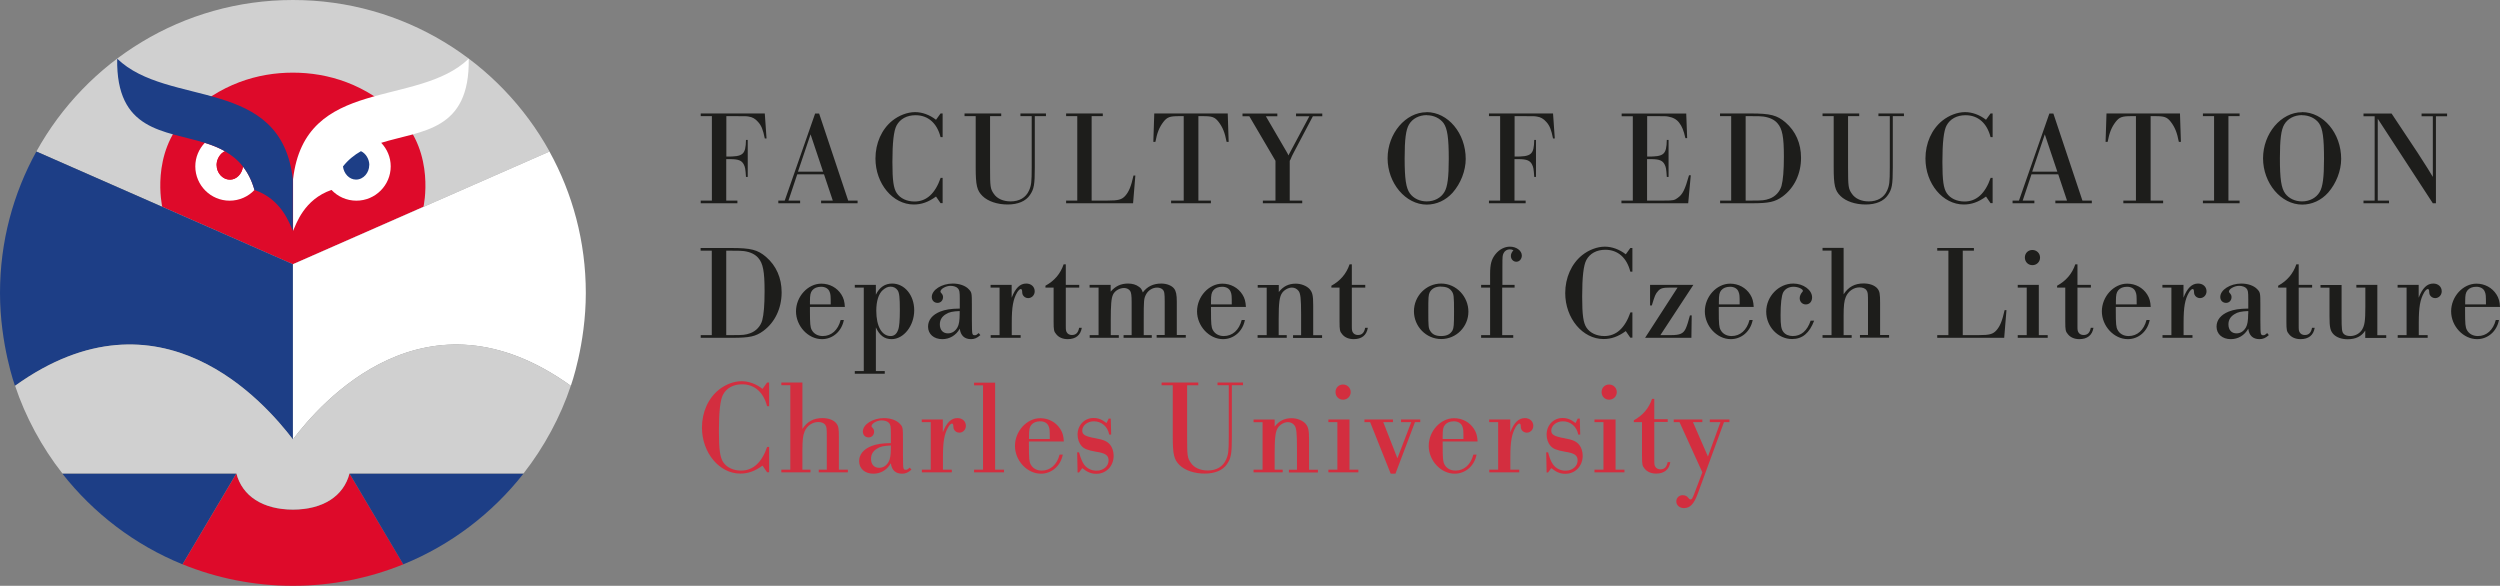
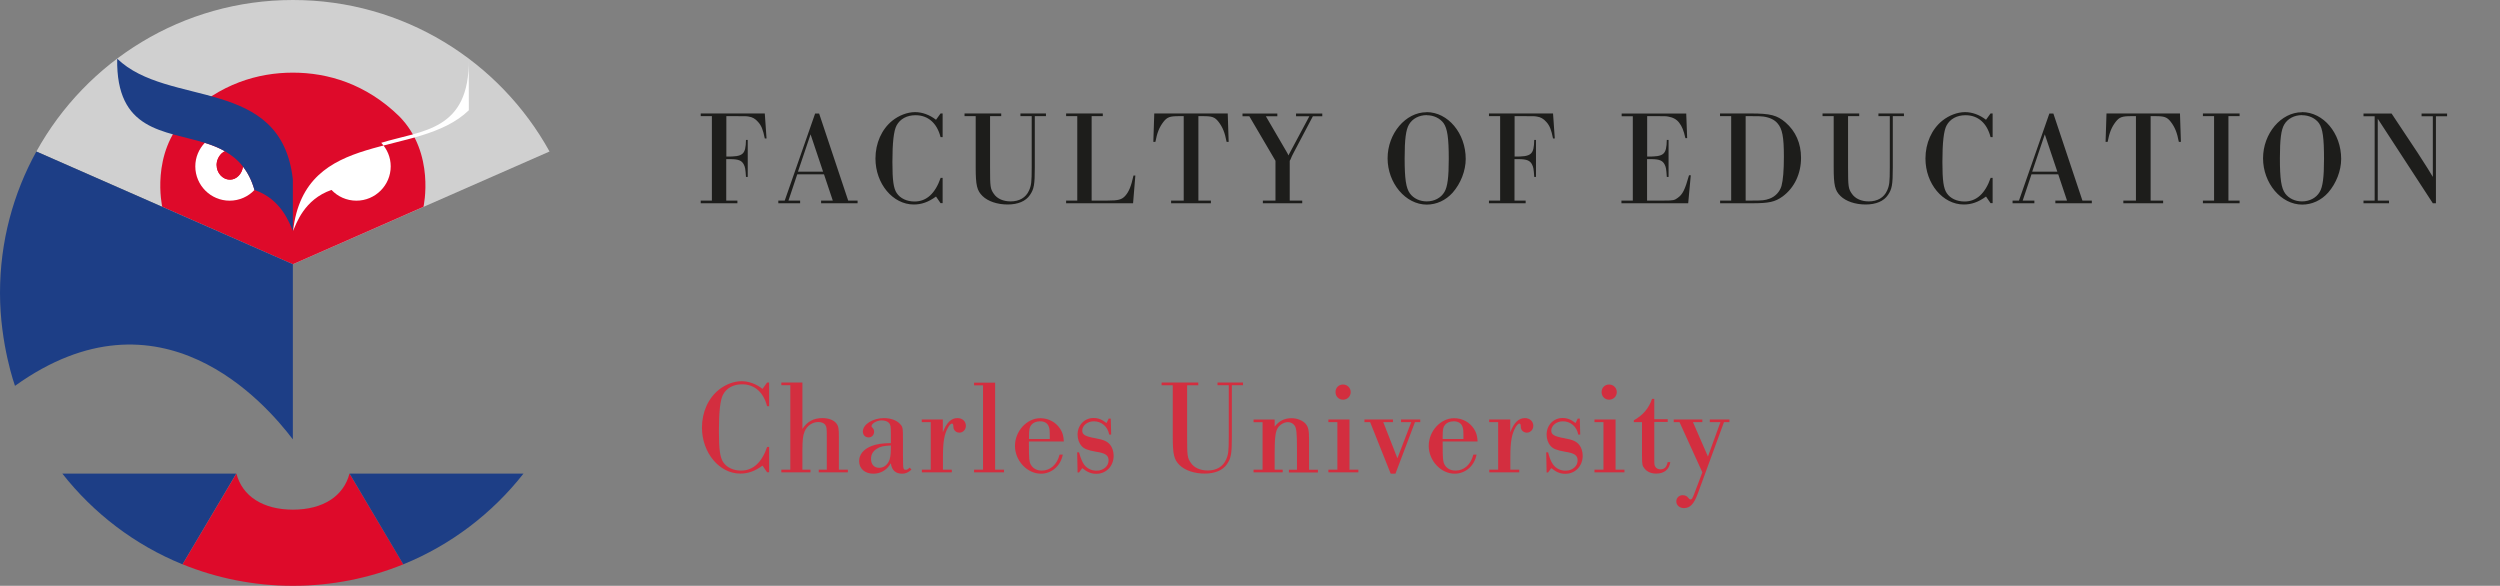
<svg xmlns="http://www.w3.org/2000/svg" id="Vrstva_2" data-name="Vrstva 2" viewBox="0 0 241.93 56.69">
  <rect x="0" y="0" width="241.93" height="56.69" fill="#808080" stroke="none" />
  <defs>
    <style> .cls-1 { fill: #d0d0d0; } .cls-2 { fill: #1d1d1b; } .cls-3 { fill: #1d3e86; } .cls-4 { fill: #fff; } .cls-5 { fill: #d32e3f; } .cls-6 { fill: #de0a2a; } </style>
  </defs>
  <g id="Vrstva_1-2" data-name="Vrstva 1">
    <path class="cls-5" d="M166.84,40.85h.52v-.26h-1.9v.26h1.03l-1.21,3.33-1.45-3.33h.91v-.26h-2.77v.26h.56l2.21,4.86-.73,1.93c-.23.62-.29.69-.42.69-.07,0-.12-.04-.2-.14-.13-.18-.31-.27-.55-.27-.36,0-.62.26-.62.61s.31.64.74.64c.59,0,.96-.39,1.33-1.38l2.54-6.93ZM160.08,38.6h-.21c-.31.92-.9,1.6-1.76,2.07v.18h.79v3.29c0,.81.03.95.26,1.22.25.31.64.47,1.11.47.78,0,1.25-.38,1.37-1.11h-.26c-.09.48-.31.7-.7.7-.21,0-.4-.09-.49-.25-.09-.14-.1-.26-.1-.64v-3.7h1.3v-.26h-1.3v-1.99ZM155.72,37.21c-.42,0-.73.31-.73.73s.31.74.73.74.74-.33.74-.74-.34-.73-.74-.73M155.17,45.45h-.87v.26h2.9v-.26h-.86v-4.86h-2.04v.26h.87v4.6ZM152.87,40.51h-.19l-.21.43c-.44-.35-.81-.49-1.26-.49-.87,0-1.54.69-1.54,1.6,0,.44.14.83.39,1.11.26.29.57.4,1.37.55.94.14,1.24.35,1.24.85,0,.56-.51.99-1.17.99-.49,0-.95-.23-1.22-.62-.2-.29-.33-.62-.47-1.16h-.18l.04,1.95h.14l.31-.42c.5.4.87.55,1.37.55.95,0,1.67-.75,1.67-1.74,0-.42-.13-.81-.34-1.07-.29-.34-.61-.48-1.42-.63-.99-.18-1.28-.34-1.28-.74,0-.49.5-.9,1.12-.9.76,0,1.35.52,1.49,1.29h.19l-.04-1.54ZM144.99,45.45h-.87v.26h2.9v-.26h-.86v-1.21c0-1.51.13-2.25.52-2.92.12-.2.26-.33.35-.33.08,0,.12.07.13.18q.01.26.05.35c.09.22.31.35.53.35.36,0,.64-.29.64-.66,0-.44-.34-.75-.82-.75-.6,0-1.05.44-1.41,1.37v-1.24h-2.04v.26h.87v4.6ZM139.61,42.47v-.27c0-.65.05-.87.23-1.09s.48-.34.85-.34c.4,0,.72.18.83.51.09.23.1.34.1,1.2h-2.02ZM142.99,42.73c-.03-.55-.12-.86-.34-1.21-.42-.66-1.13-1.05-1.94-1.05-1.3,0-2.45,1.25-2.45,2.68s1.18,2.69,2.51,2.69c1.04,0,1.91-.75,2.12-1.85h-.31c-.25.98-.9,1.55-1.73,1.55-.49,0-.87-.22-1.07-.6-.14-.27-.17-.57-.17-1.84v-.38h3.37ZM136.92,40.85h.52v-.26h-1.86v.26h.99l-1.34,3.5-1.37-3.5h.94v-.26h-2.76v.26h.55l1.99,4.99h.46l1.89-4.99ZM129.97,37.21c-.42,0-.73.31-.73.73s.31.74.73.74.74-.33.74-.74-.34-.73-.74-.73M129.42,45.45h-.87v.26h2.9v-.26h-.86v-4.86h-2.04v.26h.87v4.6ZM122.18,45.45h-.87v.26h2.82v-.26h-.78v-1.55c0-1.6.08-2.16.33-2.53.21-.3.61-.52.95-.52.26,0,.5.12.65.33.18.25.23.72.23,2.27v2.01h-.78v.26h2.81v-.26h-.86v-2.89c0-.96-.07-1.26-.36-1.59-.29-.3-.81-.51-1.33-.51-.69,0-1.21.26-1.64.81v-.68h-2.04v.26h.87v4.6ZM118.91,37.28v4.97c0,1.43-.04,1.73-.26,2.23-.31.69-.94,1.05-1.78,1.05-.72,0-1.32-.27-1.63-.74-.34-.48-.36-.7-.36-2.54v-4.97h1.08v-.26h-3.55v.26h1.08v4.97c0,1.72.12,2.23.66,2.76.52.51,1.43.82,2.43.82s1.76-.32,2.16-.92c.39-.57.47-.99.47-2.66v-4.97h1.08v-.26h-2.47v.26h1.09ZM107.48,40.51h-.19l-.21.43c-.44-.35-.81-.49-1.26-.49-.87,0-1.54.69-1.54,1.6,0,.44.14.83.39,1.11.26.29.57.4,1.37.55.94.14,1.24.35,1.24.85,0,.56-.51.99-1.17.99-.49,0-.95-.23-1.22-.62-.19-.29-.32-.62-.47-1.16h-.18l.04,1.95h.14l.31-.42c.5.4.87.55,1.37.55.95,0,1.67-.75,1.67-1.74,0-.42-.13-.81-.34-1.07-.29-.34-.61-.48-1.42-.63-.99-.18-1.28-.34-1.28-.74,0-.49.5-.9,1.12-.9.76,0,1.35.52,1.49,1.29h.19l-.04-1.54ZM99.58,42.47v-.27c0-.65.05-.87.23-1.09.18-.22.48-.34.85-.34.4,0,.72.18.83.51.09.23.1.34.1,1.2h-2.02ZM102.95,42.73c-.03-.55-.12-.86-.34-1.21-.42-.66-1.13-1.05-1.94-1.05-1.3,0-2.45,1.25-2.45,2.68s1.18,2.69,2.51,2.69c1.04,0,1.91-.75,2.12-1.85h-.31c-.25.98-.9,1.55-1.73,1.55-.49,0-.87-.22-1.07-.6-.14-.27-.17-.57-.17-1.84v-.38h3.37ZM95.13,45.45h-.87v.26h2.9v-.26h-.86v-8.42h-2.04v.26h.87v8.16ZM90.08,45.45h-.87v.26h2.9v-.26h-.86v-1.21c0-1.51.13-2.25.52-2.92.12-.2.26-.33.35-.33.08,0,.12.07.13.18q.01.26.05.35c.09.22.31.35.53.35.36,0,.64-.29.64-.66,0-.44-.34-.75-.82-.75-.6,0-1.05.44-1.41,1.37v-1.24h-2.04v.26h.87v4.6ZM86.21,43.36c0,.68-.07,1.07-.21,1.32-.21.38-.53.59-.93.59-.48,0-.78-.33-.78-.87,0-.43.2-.76.59-.99.31-.2.64-.27,1.33-.3v.26ZM88.04,45.25c-.23.2-.26.21-.39.21s-.18-.04-.22-.16q-.05-.12-.05-1.35v-1.43c0-1.13-.01-1.21-.3-1.51-.31-.34-.9-.55-1.54-.55-1.08,0-2.04.61-2.04,1.3,0,.33.23.57.56.57.3,0,.53-.23.53-.56,0-.14-.04-.25-.18-.4-.05-.05-.07-.09-.07-.14,0-.25.53-.55.98-.55.3,0,.59.1.72.26.14.17.17.3.17,1.04v.9c-.87.01-1.41.1-1.89.29-.77.31-1.18.82-1.18,1.46,0,.72.56,1.21,1.38,1.21.7,0,1.32-.36,1.69-1.01.08.66.45,1.01,1.09,1.01.34,0,.6-.12.9-.39l-.16-.2ZM76.48,45.45h-.87v.26h2.82v-.26h-.78v-1.89c0-.96.05-1.41.21-1.8.23-.56.76-.92,1.33-.92.3,0,.56.1.68.29.13.18.14.33.14,1.22v3.1h-.78v.26h2.82v-.26h-.87v-3.1c0-.91-.04-1.13-.27-1.41-.26-.3-.75-.48-1.33-.48-.86,0-1.47.34-1.93,1.05v-4.49h-2.04v.26h.87v8.16ZM74.44,43.25h-.2c-.53,1.52-1.37,2.29-2.53,2.29-.74,0-1.38-.3-1.72-.81-.31-.46-.42-1.22-.42-3.01,0-1.9.13-3.02.4-3.53.34-.64,1-1,1.84-1,1.21,0,2.08.77,2.42,2.12h.2v-2.29h-.2l-.44.61c-.62-.48-1.34-.74-2.03-.74-.73,0-1.55.31-2.2.83-1.03.83-1.63,2.17-1.63,3.66,0,2.43,1.68,4.45,3.71,4.45.74,0,1.41-.23,2.15-.77l.44.64h.2v-2.46Z" />
-     <path class="cls-2" d="M238.56,29.45v-.27c0-.65.05-.87.23-1.09.18-.22.48-.34.85-.34.4,0,.72.18.83.51.09.23.1.34.1,1.2h-2.02ZM241.93,29.71c-.03-.54-.12-.86-.34-1.21-.42-.66-1.13-1.05-1.94-1.05-1.3,0-2.45,1.25-2.45,2.68s1.18,2.69,2.51,2.69c1.04,0,1.91-.75,2.12-1.85h-.31c-.25.98-.9,1.55-1.73,1.55-.49,0-.87-.22-1.07-.6-.14-.27-.17-.57-.17-1.84v-.38h3.37ZM232.9,32.43h-.87v.26h2.9v-.26h-.86v-1.21c0-1.51.13-2.25.52-2.92.12-.2.26-.33.35-.33.08,0,.12.07.13.18q.01.26.05.35c.09.22.31.35.53.35.36,0,.64-.29.64-.66,0-.44-.34-.75-.82-.75-.6,0-1.05.44-1.41,1.37v-1.24h-2.04v.26h.87v4.6ZM230.07,27.57h-2.04v.26h.87v1.82c0,1.42-.07,1.85-.33,2.27-.23.36-.66.6-1.13.6-.29,0-.52-.08-.64-.22-.17-.18-.2-.42-.2-1.69v-3.03h-2.04v.26h.87v2.77c0,1.09.08,1.42.4,1.75.3.3.79.47,1.35.47.78,0,1.35-.27,1.71-.84v.71h2.03v-.26h-.86v-4.86ZM222.43,25.58h-.21c-.31.92-.9,1.6-1.76,2.07v.18h.8v3.3c0,.81.03.95.26,1.22.25.31.64.47,1.11.47.78,0,1.25-.38,1.37-1.1h-.26c-.09.48-.31.7-.7.7-.21,0-.4-.09-.49-.25-.09-.14-.1-.26-.1-.64v-3.7h1.3v-.26h-1.3v-1.99ZM217.56,30.35c0,.68-.07,1.07-.21,1.32-.21.38-.53.59-.92.59-.48,0-.78-.33-.78-.87,0-.43.2-.76.59-.99.31-.2.64-.27,1.33-.3v.26ZM219.4,32.23c-.23.2-.26.21-.39.21s-.18-.04-.22-.16q-.05-.12-.05-1.35v-1.43c0-1.13-.01-1.21-.3-1.51-.31-.34-.9-.55-1.54-.55-1.08,0-2.04.61-2.04,1.3,0,.33.23.57.56.57.3,0,.53-.23.53-.56,0-.14-.04-.25-.18-.4-.05-.05-.07-.09-.07-.14,0-.25.53-.55.98-.55.3,0,.59.1.72.26.14.17.17.3.17,1.04v.9c-.87.01-1.41.1-1.89.29-.77.31-1.18.82-1.18,1.46,0,.72.56,1.21,1.38,1.21.7,0,1.32-.36,1.69-1.01.08.66.45,1.01,1.09,1.01.34,0,.6-.12.9-.39l-.16-.2ZM210.14,32.43h-.87v.26h2.9v-.26h-.86v-1.21c0-1.51.13-2.25.52-2.92.12-.2.26-.33.35-.33.08,0,.12.07.13.18q.01.26.05.35c.09.22.31.35.53.35.36,0,.64-.29.64-.66,0-.44-.34-.75-.82-.75-.6,0-1.05.44-1.41,1.37v-1.24h-2.04v.26h.87v4.6ZM204.76,29.45v-.27c0-.65.05-.87.23-1.09.18-.22.48-.34.85-.34.4,0,.72.18.83.51.09.23.1.34.1,1.2h-2.02ZM208.13,29.71c-.03-.54-.12-.86-.34-1.21-.42-.66-1.13-1.05-1.94-1.05-1.3,0-2.45,1.25-2.45,2.68s1.18,2.69,2.51,2.69c1.04,0,1.91-.75,2.12-1.85h-.31c-.25.98-.9,1.55-1.73,1.55-.49,0-.87-.22-1.07-.6-.14-.27-.17-.57-.17-1.84v-.38h3.37ZM201.04,25.58h-.21c-.31.92-.9,1.6-1.76,2.07v.18h.79v3.3c0,.81.03.95.26,1.22.25.31.64.47,1.1.47.78,0,1.25-.38,1.37-1.1h-.26c-.09.48-.31.7-.7.7-.21,0-.4-.09-.49-.25-.09-.14-.1-.26-.1-.64v-3.7h1.3v-.26h-1.3v-1.99ZM196.68,24.19c-.42,0-.73.31-.73.73s.31.74.73.74.74-.32.74-.74-.34-.73-.74-.73M196.13,32.43h-.87v.26h2.9v-.26h-.86v-4.86h-2.04v.26h.87v4.6ZM188.55,32.43h-1.08v.26h6.48l.22-2.68h-.18c-.23,1.04-.44,1.55-.78,1.94-.34.39-.68.48-1.73.48h-1.54v-8.17h1.08v-.26h-3.55v.26h1.08v8.17ZM177.24,32.43h-.87v.26h2.82v-.26h-.78v-1.89c0-.96.05-1.41.21-1.8.23-.56.76-.93,1.33-.93.3,0,.56.1.68.29.13.18.14.33.14,1.22v3.1h-.78v.26h2.82v-.26h-.87v-3.1c0-.91-.04-1.13-.27-1.41-.26-.3-.75-.48-1.33-.48-.86,0-1.47.34-1.93,1.05v-4.49h-2.04v.26h.87v8.17ZM175.22,31.03c-.33.98-.92,1.49-1.73,1.49-.38,0-.72-.14-.91-.4-.21-.27-.27-.65-.27-1.6,0-1.15.09-1.91.26-2.24.2-.34.55-.53,1-.53.43,0,.9.21.9.4,0,.04-.01.05-.05.09-.17.2-.26.42-.26.61,0,.35.25.61.59.61.36,0,.61-.27.61-.68,0-.72-.85-1.34-1.82-1.34-1.42,0-2.62,1.25-2.62,2.72s1.16,2.65,2.5,2.65c1,0,1.68-.57,2.14-1.78h-.33ZM166.34,29.45v-.27c0-.65.05-.87.23-1.09.18-.22.48-.34.85-.34.4,0,.72.18.83.51.09.23.1.34.1,1.2h-2.02ZM169.71,29.71c-.03-.54-.12-.86-.34-1.21-.42-.66-1.13-1.05-1.94-1.05-1.3,0-2.45,1.25-2.45,2.68s1.18,2.69,2.51,2.69c1.04,0,1.91-.75,2.12-1.85h-.31c-.25.98-.9,1.55-1.73,1.55-.49,0-.87-.22-1.07-.6-.14-.27-.17-.57-.17-1.84v-.38h3.37ZM163.87,27.57h-4.19v1.99h.17c.29-.96.35-1.11.6-1.39.23-.27.46-.34,1.2-.34h.69l-3.14,4.86h4.48l.03-2.17h-.17c-.12.48-.29,1.03-.42,1.3-.23.47-.56.61-1.41.61h-1.03l3.19-4.86ZM157.98,30.23h-.2c-.53,1.52-1.37,2.29-2.53,2.29-.74,0-1.38-.3-1.72-.81-.31-.46-.42-1.22-.42-3.01,0-1.9.13-3.02.4-3.53.34-.64,1-1,1.84-1,1.21,0,2.08.77,2.42,2.12h.2v-2.29h-.2l-.44.61c-.62-.48-1.34-.74-2.03-.74-.73,0-1.55.31-2.2.83-1.03.83-1.63,2.18-1.63,3.66,0,2.44,1.68,4.45,3.71,4.45.74,0,1.41-.23,2.15-.77l.44.64h.2v-2.46ZM145.39,27.83h1.18v-.26h-1.18v-1.76c0-1.03.01-1.09.12-1.32.12-.23.34-.36.59-.36.14,0,.26.03.36.09-.16.17-.25.35-.25.55,0,.31.23.56.53.56s.53-.27.53-.6c0-.47-.52-.86-1.15-.86-.53,0-1.04.27-1.41.74-.38.48-.51.96-.51,1.9v1.06h-.87v.26h.87v4.6h-.87v.26h3.11v-.26h-1.07v-4.6ZM139.44,27.74c.52,0,.85.14,1.06.46.18.27.21.46.21,1.95,0,1.33-.03,1.56-.14,1.81-.21.38-.56.56-1.11.56-.49,0-.82-.14-1.03-.46-.2-.29-.21-.46-.21-1.94,0-1.37.01-1.58.14-1.84.2-.36.56-.55,1.08-.55M139.46,27.44c-1.45,0-2.63,1.21-2.63,2.68s1.18,2.69,2.64,2.69,2.63-1.2,2.63-2.65-1.16-2.72-2.64-2.72M130.81,25.58h-.21c-.31.92-.9,1.6-1.76,2.07v.18h.79v3.3c0,.81.03.95.26,1.22.25.31.64.47,1.11.47.78,0,1.25-.38,1.37-1.1h-.26c-.09.48-.31.7-.7.7-.21,0-.4-.09-.49-.25-.09-.14-.1-.26-.1-.64v-3.7h1.3v-.26h-1.3v-1.99ZM122.57,32.43h-.87v.26h2.82v-.26h-.78v-1.55c0-1.6.08-2.16.33-2.53.21-.3.61-.52.95-.52.26,0,.49.12.65.33.18.25.24.72.24,2.27v2.01h-.78v.26h2.81v-.26h-.86v-2.89c0-.96-.07-1.26-.36-1.59-.29-.3-.81-.51-1.33-.51-.69,0-1.21.26-1.64.81v-.68h-2.04v.26h.87v4.6ZM117.19,29.45v-.27c0-.65.05-.87.23-1.09.18-.22.48-.34.85-.34.4,0,.72.18.83.51.09.23.1.34.1,1.2h-2.02ZM120.57,29.71c-.03-.54-.12-.86-.34-1.21-.42-.66-1.13-1.05-1.94-1.05-1.3,0-2.45,1.25-2.45,2.68s1.18,2.69,2.51,2.69c1.04,0,1.91-.75,2.12-1.85h-.31c-.25.98-.9,1.55-1.73,1.55-.49,0-.87-.22-1.07-.6-.14-.27-.17-.57-.17-1.84v-.38h3.37ZM106.32,32.43h-.87v.26h2.82v-.26h-.78v-1.41c0-1.51.05-2.16.22-2.51.17-.37.63-.64,1.07-.64.25,0,.48.12.59.29.1.17.14.44.14,1.07v3.2h-.78v.26h2.73v-.26h-.78v-1.41c0-2.03.01-2.11.23-2.54.21-.39.63-.65,1.07-.65.21,0,.4.07.52.18.18.18.21.34.21,1.21v3.2h-.78v.26h2.82v-.26h-.87v-3.2c0-.7-.07-1.04-.26-1.29-.23-.3-.72-.49-1.24-.49-.78,0-1.37.29-1.79.86-.1-.3-.18-.42-.38-.55-.27-.21-.64-.31-1.05-.31-.69,0-1.22.25-1.68.78v-.65h-2.04v.26h.87v4.6ZM103.14,25.58h-.21c-.31.92-.9,1.6-1.76,2.07v.18h.79v3.3c0,.81.03.95.26,1.22.25.31.64.47,1.1.47.78,0,1.25-.38,1.37-1.1h-.26c-.09.48-.31.7-.7.7-.21,0-.4-.09-.49-.25-.09-.14-.1-.26-.1-.64v-3.7h1.3v-.26h-1.3v-1.99ZM96.74,32.43h-.87v.26h2.9v-.26h-.86v-1.21c0-1.51.13-2.25.52-2.92.12-.2.26-.33.35-.33.08,0,.12.07.13.18q.01.26.05.35c.09.22.31.35.53.35.36,0,.64-.29.64-.66,0-.44-.34-.75-.82-.75-.6,0-1.05.44-1.41,1.37v-1.24h-2.04v.26h.87v4.6ZM92.87,30.35c0,.68-.07,1.07-.21,1.32-.21.38-.53.59-.93.59-.48,0-.78-.33-.78-.87,0-.43.2-.76.59-.99.31-.2.64-.27,1.33-.3v.26ZM94.71,32.23c-.23.2-.26.21-.39.21s-.18-.04-.22-.16q-.05-.12-.05-1.35v-1.43c0-1.13-.01-1.21-.3-1.51-.31-.34-.9-.55-1.54-.55-1.08,0-2.04.61-2.04,1.3,0,.33.23.57.56.57.3,0,.53-.23.53-.56,0-.14-.04-.25-.18-.4-.05-.05-.07-.09-.07-.14,0-.25.53-.55.98-.55.3,0,.59.1.72.26.14.17.17.3.17,1.04v.9c-.87.01-1.41.1-1.89.29-.77.31-1.18.82-1.18,1.46,0,.72.56,1.21,1.38,1.21.7,0,1.32-.36,1.69-1.01.08.66.46,1.01,1.09,1.01.34,0,.6-.12.9-.39l-.16-.2ZM86.18,27.74c.3,0,.53.13.69.36.16.25.21.68.21,1.9,0,1-.05,1.64-.17,1.93-.14.39-.38.59-.72.59-.86,0-1.39-.95-1.39-2.45,0-.92.22-1.63.62-1.99.27-.23.48-.34.76-.34M83.59,35.91h-.87v.26h2.9v-.26h-.86v-4.23c.35.78.83,1.14,1.52,1.14,1.17,0,2.19-1.29,2.19-2.79s-.96-2.59-2.13-2.59c-.69,0-1.24.36-1.58,1.08v-.95h-2.04v.26h.87v8.07ZM78.38,29.45v-.27c0-.65.05-.87.23-1.09.18-.22.48-.34.85-.34.4,0,.72.18.83.51.09.23.1.34.1,1.2h-2.02ZM81.76,29.71c-.03-.54-.12-.86-.34-1.21-.42-.66-1.13-1.05-1.94-1.05-1.3,0-2.45,1.25-2.45,2.68s1.18,2.69,2.51,2.69c1.04,0,1.91-.75,2.12-1.85h-.31c-.25.98-.9,1.55-1.73,1.55-.49,0-.87-.22-1.07-.6-.14-.27-.17-.57-.17-1.84v-.38h3.37ZM70.28,32.43v-8.17h.52c.72,0,.98.01,1.21.04.61.09,1.06.31,1.36.65.47.53.62,1.32.62,3.22,0,1.37-.08,2.27-.23,2.84-.16.56-.6,1.04-1.17,1.24-.46.16-.65.18-1.71.18h-.6ZM68.89,32.43h-1.08v.26h3.08c1.65,0,2.24-.13,2.97-.66,1.13-.83,1.78-2.19,1.78-3.74,0-1.39-.52-2.58-1.51-3.43-.81-.69-1.46-.86-3.36-.86h-2.97v.26h1.08v8.17Z" />
    <path class="cls-2" d="M229.8,19.41h-1.08v.26h2.47v-.26h-1.09v-7.92l5.33,8.18h.3v-8.42h1.08v-.26h-2.47v.26h1.09v5.87c-.42-.7-.46-.77-1.46-2.32l-2.53-3.81h-2.72v.26h1.08v8.17ZM222.78,11.15c.66,0,1.28.29,1.63.77.36.52.49,1.39.49,3.46,0,1.78-.12,2.7-.42,3.2-.33.57-.98.91-1.71.91-.68,0-1.28-.29-1.63-.77-.38-.52-.51-1.41-.51-3.4,0-1.84.12-2.76.42-3.27.33-.57.98-.91,1.72-.91M222.77,10.86c-2.03,0-3.77,2.06-3.77,4.46s1.74,4.48,3.79,4.48c.94,0,1.84-.41,2.51-1.16.78-.89,1.26-2.12,1.26-3.26,0-2.49-1.72-4.53-3.79-4.53M214.26,19.41h-1.08v.26h3.55v-.26h-1.08v-8.17h1.08v-.26h-3.55v.26h1.08v8.17ZM206.7,19.41h-1.22v.26h3.85v-.26h-1.21v-8.17h.44c.89,0,1.15.09,1.51.55.4.52.61,1.04.78,1.94h.2l-.09-2.75h-7.11l-.09,2.75h.2c.17-.9.38-1.42.78-1.94.36-.46.62-.55,1.52-.55h.44v8.17ZM199.09,16.61h-2.43l1.22-3.61,1.21,3.61ZM199.18,16.87l.85,2.54h-1.13v.26h3.53v-.26h-.91l-2.81-8.42h-.39l-2.94,8.42h-.62v.26h2.11v-.26h-1.13l.85-2.54h2.62ZM192.84,17.21h-.2c-.53,1.52-1.37,2.29-2.53,2.29-.74,0-1.38-.3-1.72-.81-.31-.46-.42-1.22-.42-3.01,0-1.9.13-3.02.4-3.53.34-.64,1-1,1.84-1,1.21,0,2.08.77,2.42,2.12h.2v-2.29h-.2l-.44.61c-.62-.48-1.34-.74-2.03-.74-.73,0-1.55.31-2.2.83-1.03.83-1.63,2.18-1.63,3.66,0,2.44,1.68,4.45,3.71,4.45.74,0,1.41-.23,2.15-.77l.44.64h.2v-2.46ZM182.88,11.24v4.97c0,1.43-.04,1.73-.26,2.23-.31.69-.94,1.05-1.78,1.05-.72,0-1.31-.27-1.63-.74-.34-.48-.37-.7-.37-2.54v-4.97h1.08v-.26h-3.55v.26h1.08v4.97c0,1.72.12,2.23.66,2.76.52.51,1.43.82,2.43.82s1.76-.32,2.16-.92c.39-.57.47-.99.47-2.66v-4.97h1.08v-.26h-2.47v.26h1.09ZM168.93,19.41v-8.17h.52c.72,0,.98.01,1.21.04.61.09,1.06.31,1.35.65.47.53.62,1.32.62,3.22,0,1.37-.08,2.27-.23,2.84-.16.56-.6,1.04-1.17,1.24-.46.16-.65.18-1.71.18h-.6ZM167.54,19.41h-1.08v.26h3.08c1.65,0,2.24-.13,2.97-.66,1.13-.83,1.78-2.19,1.78-3.74,0-1.39-.52-2.58-1.51-3.43-.81-.69-1.46-.86-3.36-.86h-2.97v.26h1.08v8.17ZM157.99,19.41h-1.08v.26h6.46l.25-2.71h-.17c-.4,1.42-.62,1.86-1.11,2.2-.3.22-.42.25-1.3.25h-1.65v-4.01h.42c.76,0,1.09.14,1.28.52.13.26.16.4.21,1.2h.17v-3.58h-.17c-.03,1.42-.27,1.63-1.9,1.61v-3.91h1c.69,0,.83,0,1.03.04.47.08.82.27,1.07.6.27.35.43.74.6,1.49h.17l-.09-2.38h-6.25v.26h1.08v8.17ZM145.17,19.41h-1.08v.26h3.55v-.26h-1.08v-4.01h.42c.76,0,1.09.14,1.28.52.13.26.16.42.21,1.2h.17v-3.58h-.17c-.03,1.42-.27,1.63-1.9,1.61v-3.91h.81c1.08,0,1.13,0,1.35.04.36.05.64.21.91.52.33.36.48.76.65,1.6h.17l-.17-2.42h-6.2v.26h1.08v8.17ZM138.07,11.15c.66,0,1.28.29,1.63.77.36.52.5,1.39.5,3.46,0,1.78-.12,2.7-.42,3.2-.33.57-.98.91-1.71.91-.68,0-1.28-.29-1.63-.77-.38-.52-.51-1.41-.51-3.4,0-1.84.12-2.76.42-3.27.33-.57.98-.91,1.72-.91M138.05,10.86c-2.03,0-3.77,2.06-3.77,4.46s1.74,4.48,3.79,4.48c.94,0,1.84-.41,2.51-1.16.78-.89,1.26-2.12,1.26-3.26,0-2.49-1.72-4.53-3.79-4.53M123.42,19.41h-1.21v.26h3.81v-.26h-1.21v-3.85c.04-.07.07-.12.08-.14q.14-.35.21-.47l.14-.27,1.81-3.43h.91v-.26h-2.54v.26h1.29l-2.03,3.79c-.04-.12-.08-.18-.18-.36l-2-3.43h1.11v-.26h-3.37v.26h.66l2.53,4.31v3.85ZM114.55,19.41h-1.22v.26h3.85v-.26h-1.21v-8.17h.44c.89,0,1.15.09,1.51.55.4.52.61,1.04.78,1.94h.2l-.09-2.75h-7.11l-.09,2.75h.2c.17-.9.38-1.42.78-1.94.36-.46.62-.55,1.52-.55h.44v8.17ZM104.25,19.41h-1.08v.26h6.48l.22-2.68h-.18c-.23,1.04-.44,1.55-.78,1.94-.34.39-.68.48-1.73.48h-1.54v-8.17h1.08v-.26h-3.55v.26h1.08v8.17ZM99.84,11.24v4.97c0,1.43-.04,1.73-.26,2.23-.31.69-.94,1.05-1.78,1.05-.72,0-1.32-.27-1.63-.74-.34-.48-.36-.7-.36-2.54v-4.97h1.08v-.26h-3.55v.26h1.08v4.97c0,1.72.12,2.23.66,2.76.52.51,1.43.82,2.43.82s1.76-.32,2.16-.92c.39-.57.47-.99.47-2.66v-4.97h1.08v-.26h-2.47v.26h1.09ZM91.23,17.21h-.2c-.53,1.52-1.37,2.29-2.53,2.29-.74,0-1.38-.3-1.72-.81-.31-.46-.42-1.22-.42-3.01,0-1.9.13-3.02.4-3.53.34-.64,1-1,1.84-1,1.21,0,2.08.77,2.42,2.12h.2v-2.29h-.2l-.44.61c-.62-.48-1.34-.74-2.03-.74-.73,0-1.55.31-2.2.83-1.03.83-1.63,2.18-1.63,3.66,0,2.44,1.68,4.45,3.71,4.45.74,0,1.41-.23,2.15-.77l.44.64h.2v-2.46ZM79.65,16.61h-2.43l1.22-3.61,1.21,3.61ZM79.74,16.87l.85,2.54h-1.13v.26h3.53v-.26h-.91l-2.81-8.42h-.39l-2.94,8.42h-.62v.26h2.11v-.26h-1.13l.85-2.54h2.62ZM68.89,19.41h-1.08v.26h3.55v-.26h-1.08v-4.01h.42c.76,0,1.09.14,1.28.52.13.26.16.42.21,1.2h.17v-3.58h-.17c-.03,1.42-.27,1.63-1.9,1.61v-3.91h.81c1.08,0,1.13,0,1.35.04.36.05.64.21.91.52.33.36.48.76.65,1.6h.17l-.17-2.42h-6.2v.26h1.08v8.17Z" />
    <path class="cls-1" d="M28.35,0C17.66,0,8.35,5.92,3.52,14.66c1.68.73,24.83,10.91,24.83,10.91,0,0,23.15-10.18,24.83-10.91C48.35,5.92,39.04,0,28.35,0" />
    <path class="cls-6" d="M38.63,11.25c-3.22-3.14-6.92-4.22-10.29-4.22s-7.07,1.08-10.29,4.22c-3.53,3.57-2.35,8.75-2.35,8.76,0,0,12.64,5.56,12.64,5.56,0,0,12.64-5.55,12.64-5.56,0,0,1.18-5.18-2.35-8.76" />
    <path class="cls-3" d="M22.87,45.83h0s-16.84,0-16.84,0c3.03,3.86,7.03,6.91,11.63,8.78h0s5.2-8.78,5.2-8.78Z" />
    <path class="cls-3" d="M3.52,14.66C1.28,18.72,0,23.38,0,28.35s1.45,8.99,1.45,8.99c14.06-10.09,24.23,1.68,26.89,5.18h0s0-16.95,0-16.95c0,0-23.15-10.18-24.83-10.91" />
    <path class="cls-6" d="M33.82,45.83c-.56,2.18-2.56,3.49-5.47,3.49s-4.91-1.31-5.47-3.49l-5.21,8.78c3.3,1.34,6.9,2.08,10.68,2.08s7.38-.74,10.68-2.08l-5.21-8.78Z" />
    <path class="cls-3" d="M33.82,45.83h0s16.84,0,16.84,0c-3.03,3.86-7.03,6.91-11.63,8.78h0s-5.2-8.78-5.2-8.78Z" />
-     <path class="cls-4" d="M53.17,14.66c2.24,4.06,3.52,8.72,3.52,13.69s-1.45,8.99-1.45,8.99c-14.06-10.09-24.23,1.68-26.89,5.18,0,0,0,0,0,0v-16.95s23.15-10.18,24.83-10.91" />
-     <path class="cls-1" d="M28.35,42.52s0,0,0,0h0c-2.67-3.5-12.83-15.28-26.89-5.19.98,2.97,2.6,5.97,4.58,8.49h16.84c.56,2.18,2.56,3.49,5.47,3.49s4.91-1.31,5.47-3.49h16.84c1.98-2.52,3.6-5.52,4.58-8.49-14.06-10.09-24.23,1.68-26.89,5.18" />
    <path class="cls-4" d="M22.25,17.38c-.75,0-1.28-.69-1.28-1.39,0-.59.35-1.14.81-1.35-.61-.35-1.27-.6-1.96-.82-.57.6-.92,1.4-.92,2.28,0,1.83,1.49,3.32,3.32,3.32.95,0,1.81-.4,2.41-1.04-.27-.93-.65-1.66-1.11-2.26-.08.69-.61,1.27-1.26,1.27" />
    <path class="cls-6" d="M20.96,15.99c0,.7.54,1.39,1.28,1.39.65,0,1.18-.58,1.26-1.27-.49-.63-1.09-1.11-1.74-1.48-.46.21-.81.76-.81,1.35" />
    <path class="cls-3" d="M11.34,5.67c-.12,7.05,4.57,6.94,8.47,8.15.69.21,1.35.47,1.96.82.65.37,1.24.84,1.74,1.48.47.6.85,1.33,1.11,2.26,2.67.92,3.42,3.31,3.72,3.97v-5c-1.14-10.02-12.06-6.89-17.01-11.68" />
-     <path class="cls-4" d="M45.36,5.67c.12,7.05-4.57,6.94-8.47,8.15.57.6.92,1.4.92,2.28,0,1.83-1.49,3.32-3.32,3.32-.95,0-1.81-.4-2.41-1.04-2.67.92-3.42,3.31-3.72,3.97v-5c1.14-10.02,12.06-6.89,17.01-11.68" />
-     <path class="cls-3" d="M35.73,15.99c0,.7-.54,1.39-1.28,1.39-.65,0-1.18-.58-1.26-1.27.49-.63,1.09-1.11,1.74-1.48.46.21.81.76.81,1.35" />
+     <path class="cls-4" d="M45.36,5.67c.12,7.05-4.57,6.94-8.47,8.15.57.6.92,1.4.92,2.28,0,1.83-1.49,3.32-3.32,3.32-.95,0-1.81-.4-2.41-1.04-2.67.92-3.42,3.31-3.72,3.97c1.14-10.02,12.06-6.89,17.01-11.68" />
  </g>
</svg>